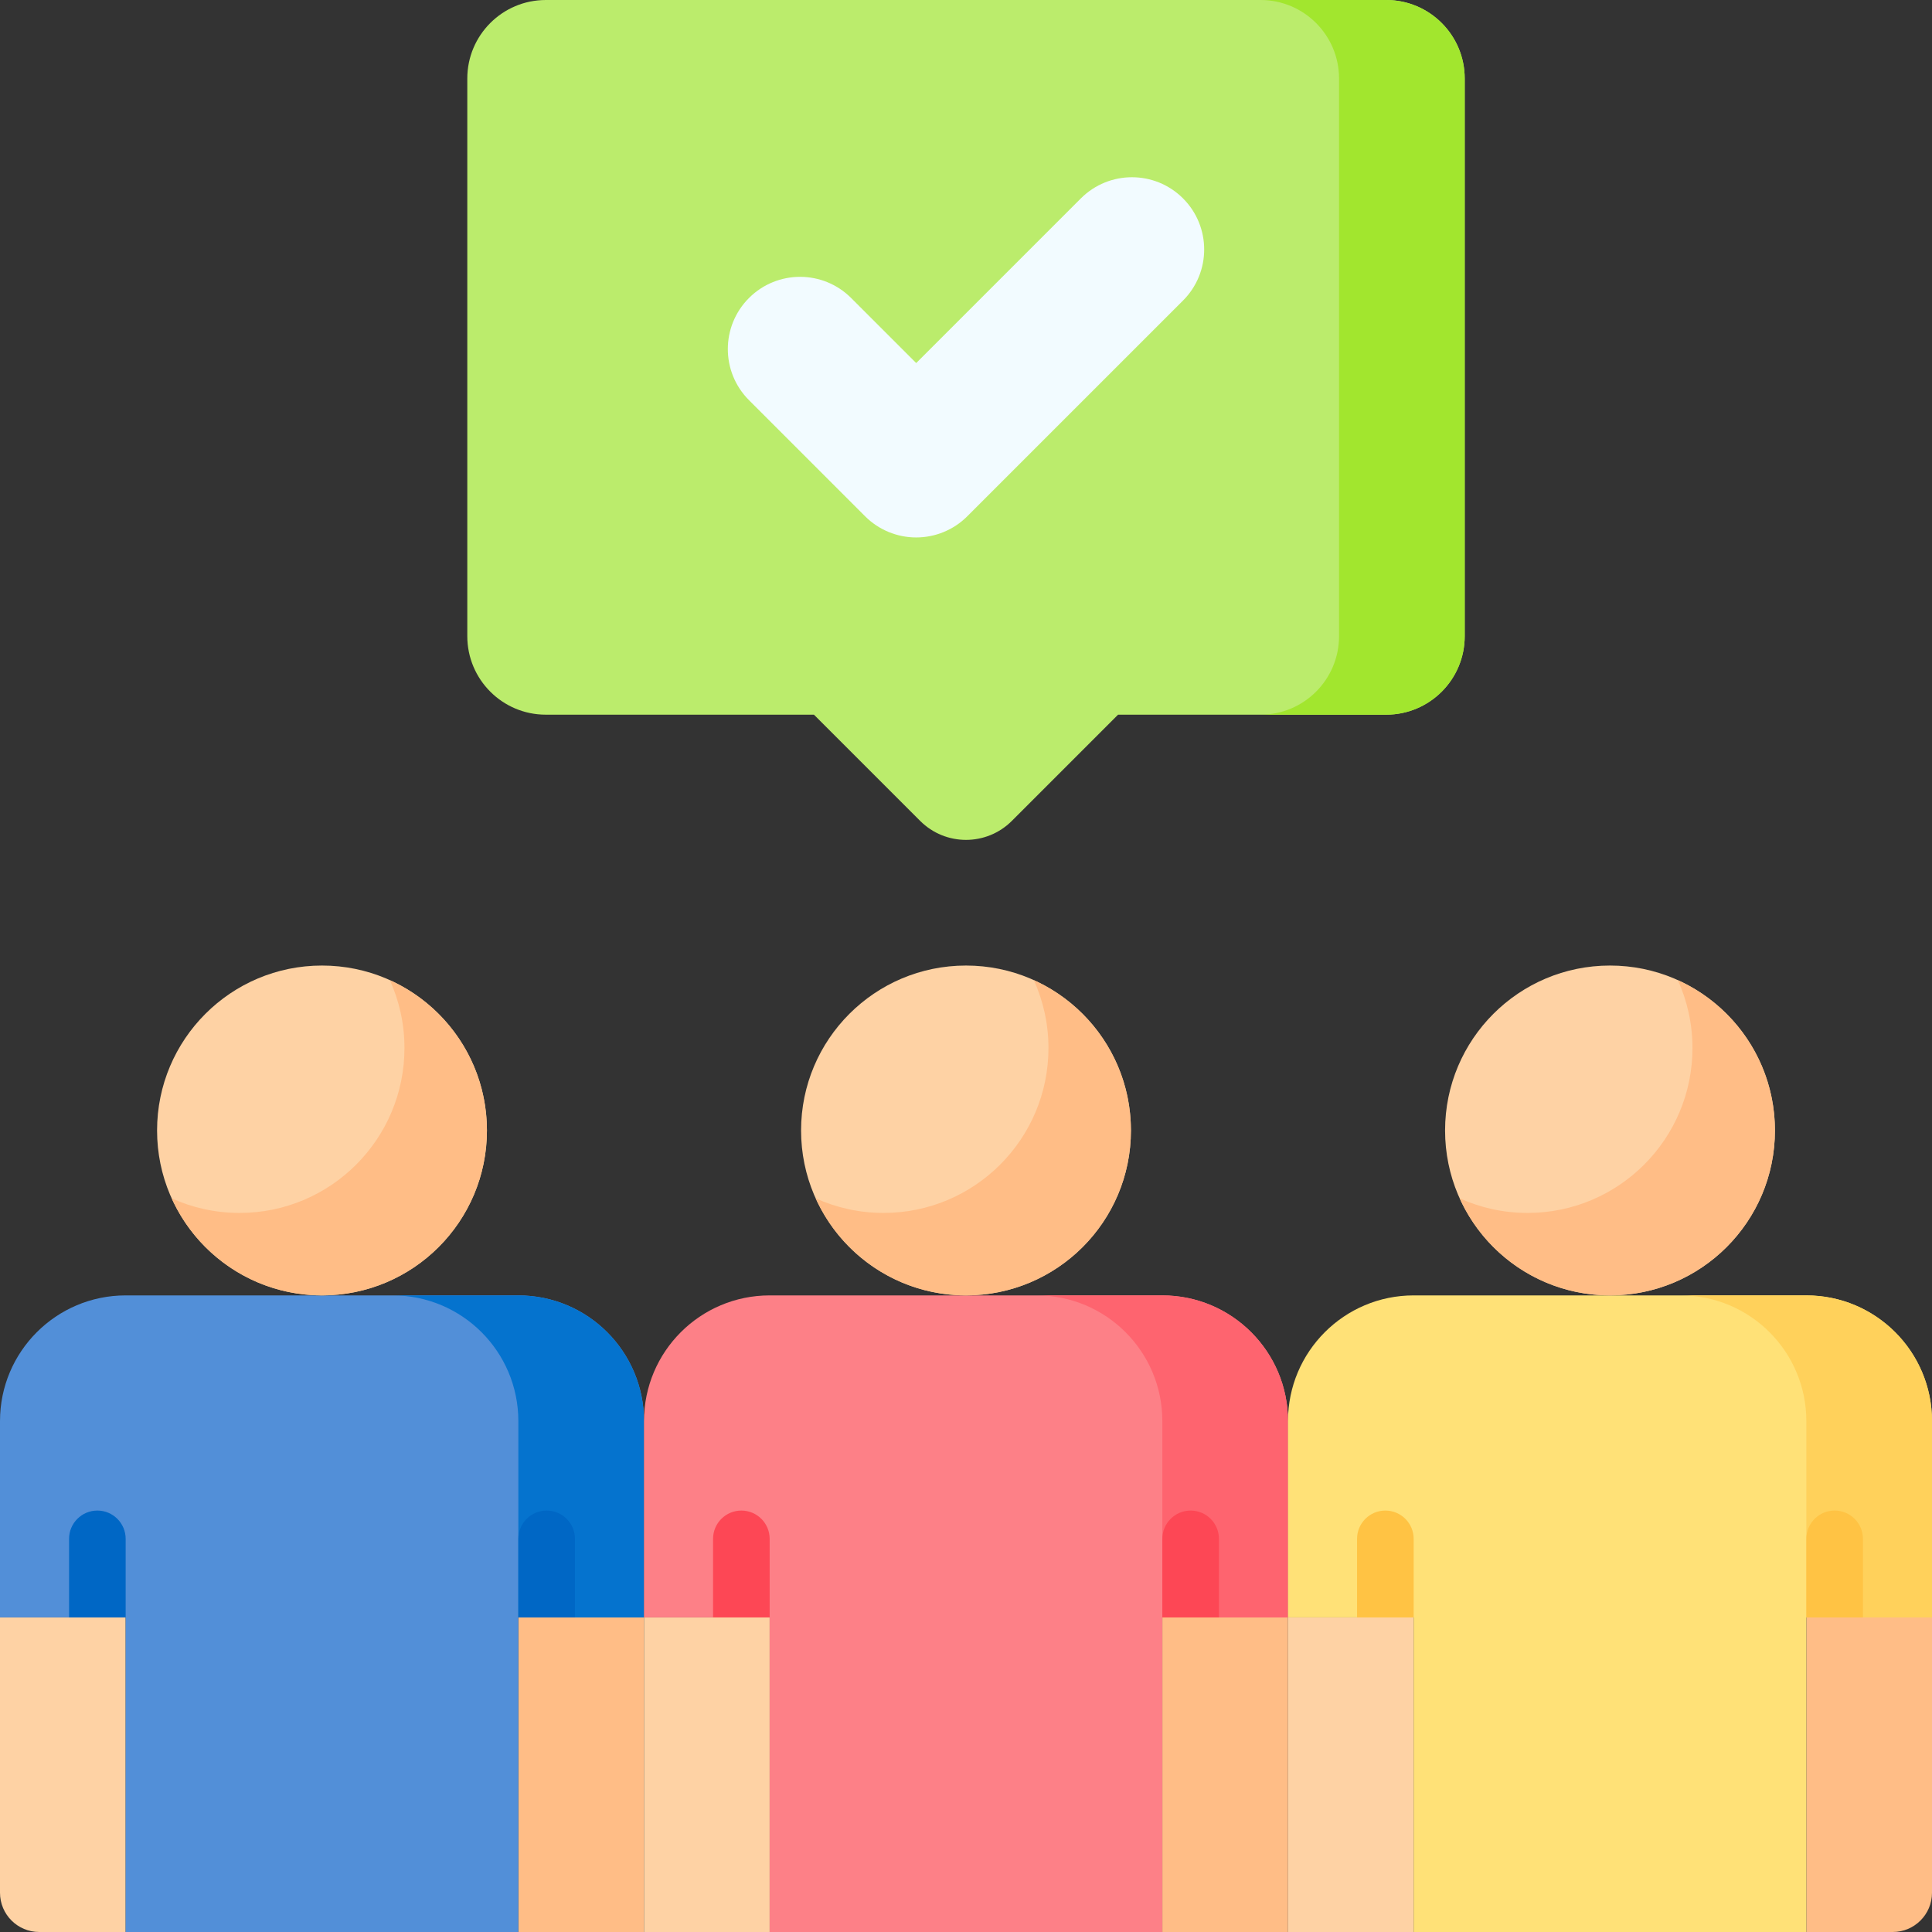
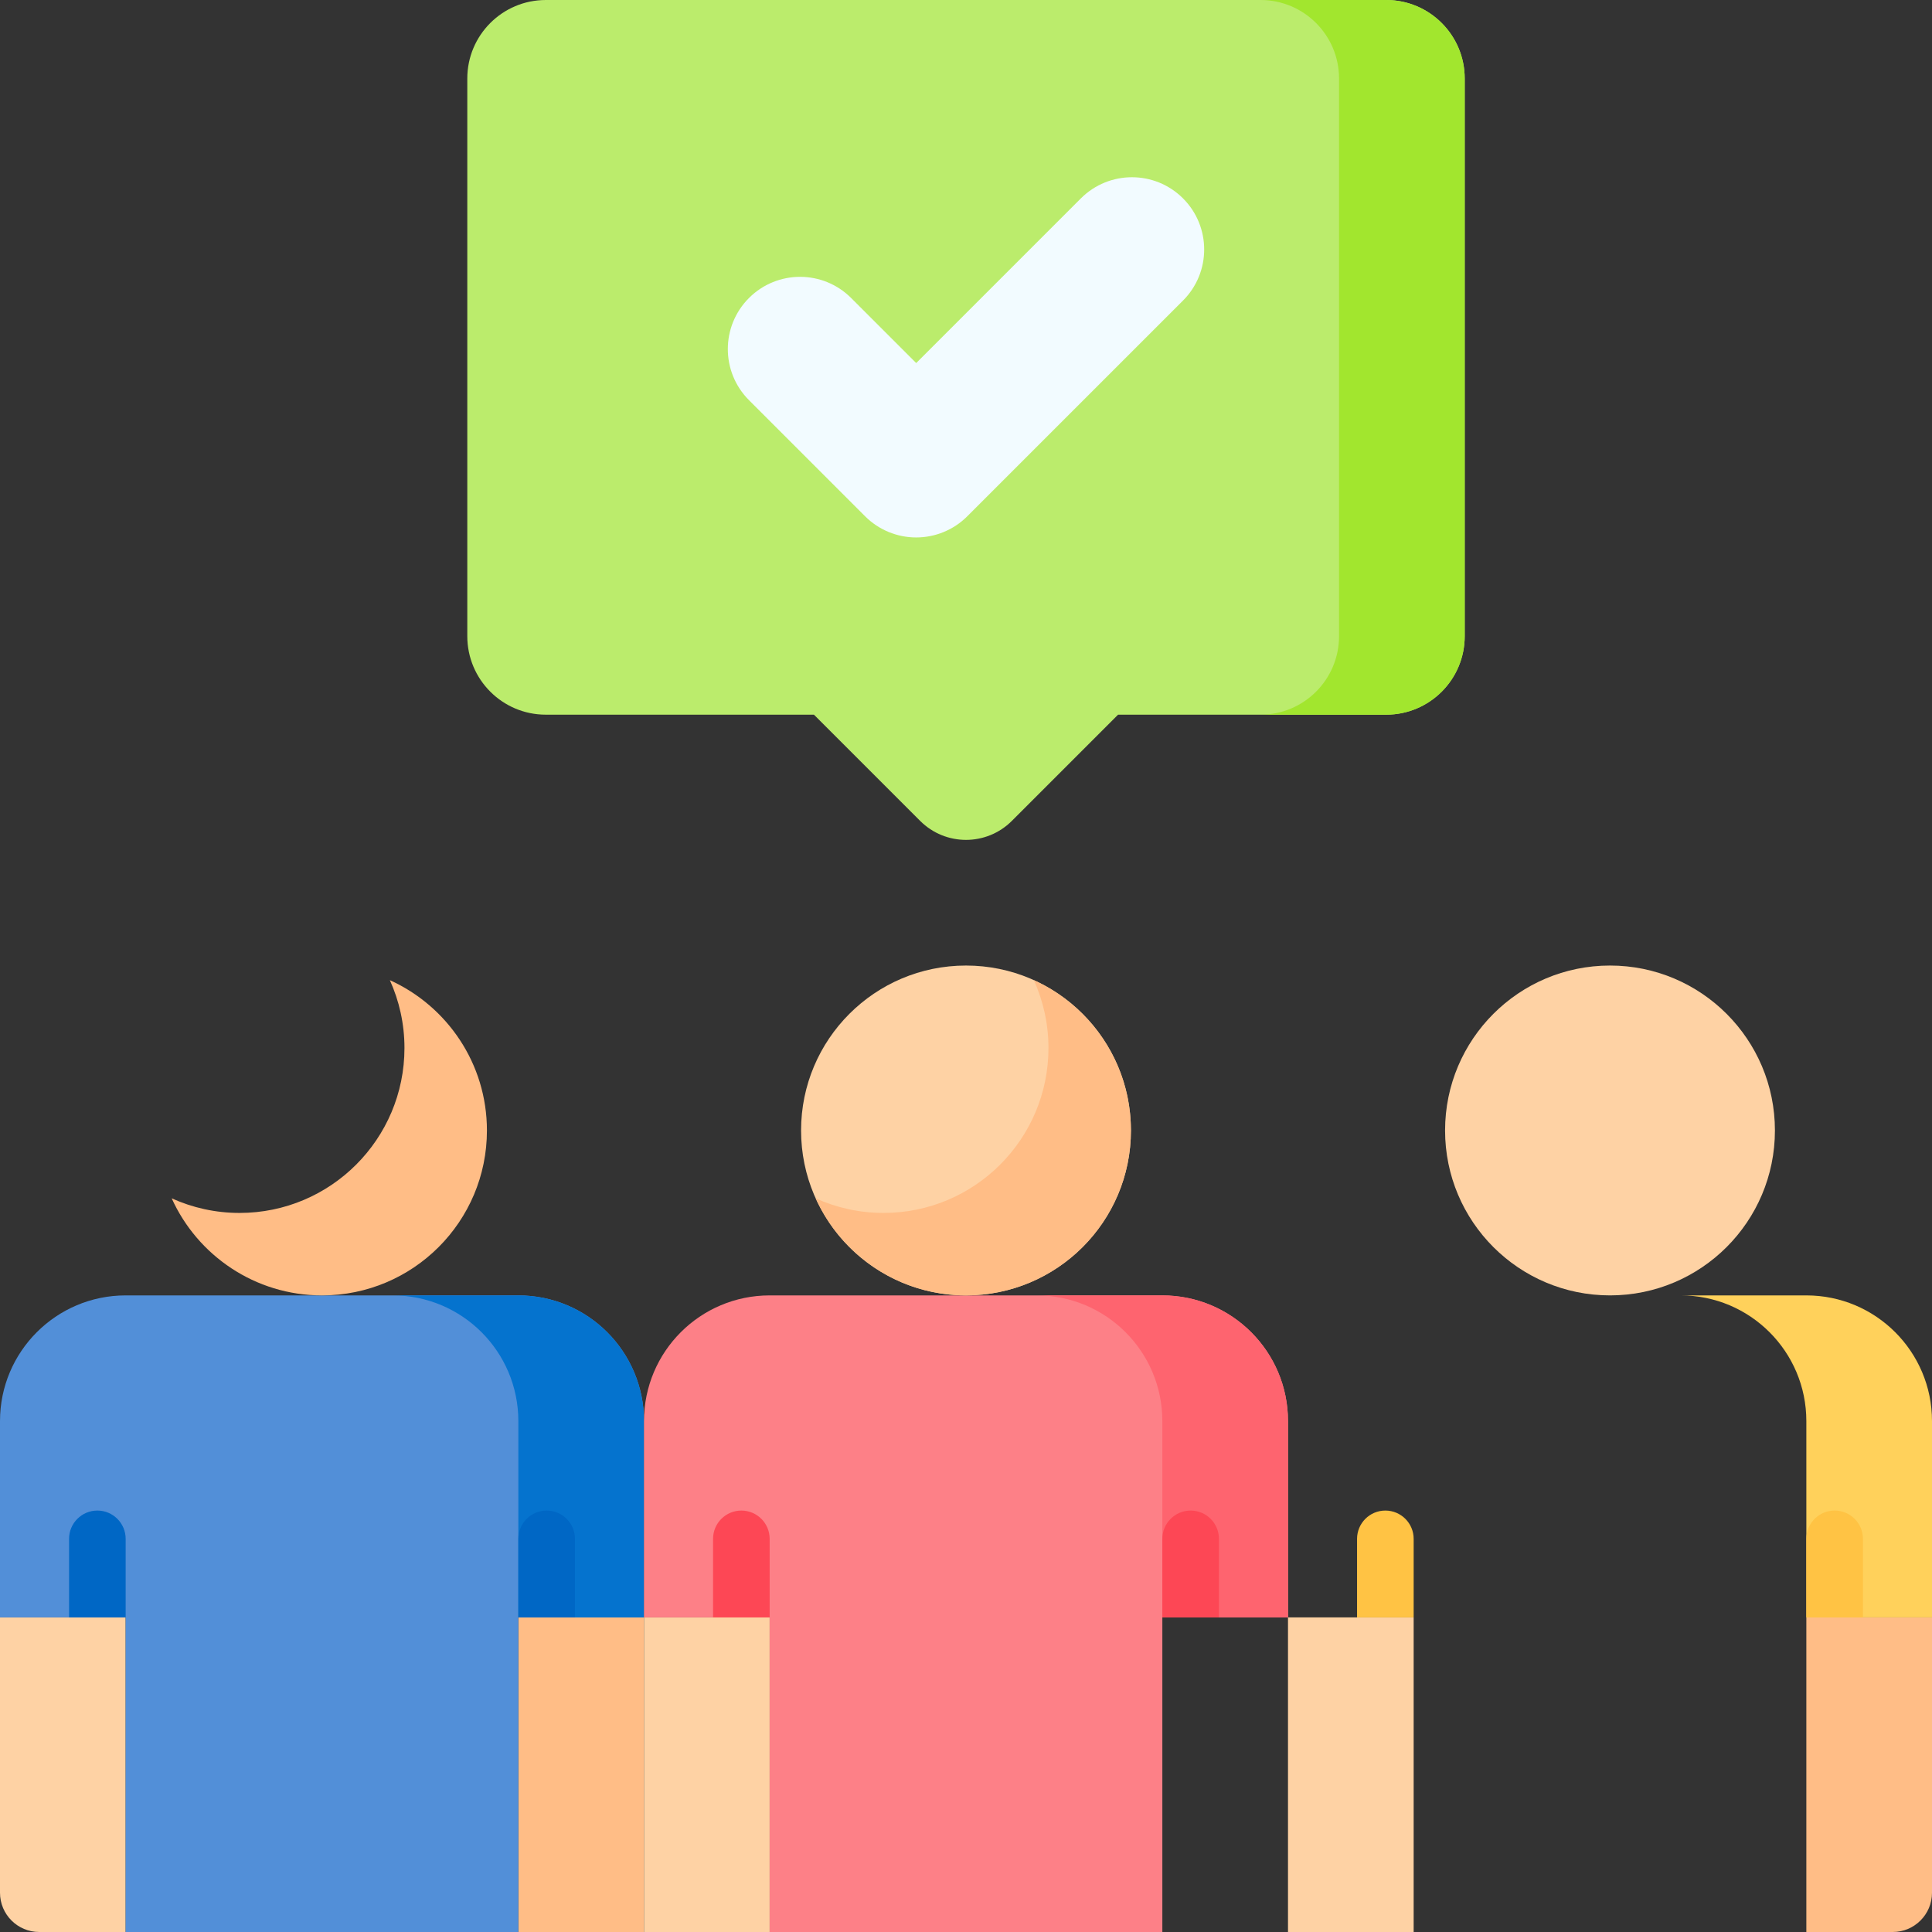
<svg xmlns="http://www.w3.org/2000/svg" id="Capa_1" enable-background="new 0 0 512 512" height="512" viewBox="0 0 512 512" width="512">
  <rect x="0" y="0" width="512" height="512" fill="#333333" stroke="none" />
  <g>
    <path d="m367.35 0h-222.7c-11.495 0-20.813 9.318-20.813 20.813v147.772c0 11.495 9.318 20.813 20.813 20.813h71.053l28.148 28.148c6.71 6.71 17.588 6.71 24.298 0l28.148-28.148h71.053c11.495 0 20.813-9.318 20.813-20.813v-147.772c0-11.495-9.319-20.813-20.813-20.813z" fill="#bbec6c" />
    <path d="m367.35 0h-33.301c11.495 0 20.813 9.318 20.813 20.813v147.772c0 11.495-9.318 20.813-20.813 20.813h33.301c11.495 0 20.813-9.318 20.813-20.813v-147.772c0-11.495-9.319-20.813-20.813-20.813z" fill="#a2e62e" />
    <g>
      <path d="m137.366 428.627h33.301v83.373h-33.301z" fill="#ffbd86" />
      <path d="m33.301 512h-22.894c-5.748 0-10.407-4.659-10.407-10.406v-72.966h33.301z" fill="#fed2a4" />
      <path d="m0 376.595v52.033h33.301v83.372h104.065v-83.373h33.301v-52.033c0-18.392-14.909-33.301-33.301-33.301h-104.065c-18.392.001-33.301 14.91-33.301 33.302z" fill="#528fd8" />
      <path d="m137.366 343.294h-33.301c18.392 0 33.301 14.909 33.301 33.301v52.033h33.301v-52.033c0-18.392-14.91-33.301-33.301-33.301z" fill="#0573ce" />
-       <circle cx="85.333" cy="299.586" fill="#fed2a4" r="43.707" />
      <path d="m103.315 259.752c2.48 5.486 3.872 11.569 3.872 17.981 0 24.139-19.568 43.707-43.707 43.707-6.412 0-12.495-1.392-17.981-3.872 6.857 15.167 22.108 25.726 39.835 25.726 24.139 0 43.707-19.568 43.707-43.707 0-17.728-10.56-32.978-25.726-39.835z" fill="#ffbd86" />
    </g>
    <g>
-       <path d="m308.033 428.627h33.301v83.373h-33.301z" fill="#ffbd86" />
      <path d="m170.667 428.627h33.301v83.373h-33.301z" fill="#fed2a4" />
      <path d="m170.667 376.595v52.033h33.301v83.372h104.065v-83.373h33.301v-52.033c0-18.392-14.909-33.301-33.301-33.301h-104.066c-18.391.001-33.3 14.91-33.3 33.302z" fill="#fd8087" />
      <path d="m308.033 343.294h-33.301c18.392 0 33.301 14.909 33.301 33.301v52.033h33.301v-52.033c-.001-18.392-14.91-33.301-33.301-33.301z" fill="#fe646f" />
      <circle cx="256" cy="299.586" fill="#fed2a4" r="43.707" />
      <path d="m273.981 259.752c2.48 5.486 3.872 11.569 3.872 17.981 0 24.139-19.568 43.707-43.707 43.707-6.412 0-12.495-1.392-17.981-3.872 6.857 15.167 22.108 25.726 39.835 25.726 24.139 0 43.707-19.568 43.707-43.707 0-17.728-10.559-32.978-25.726-39.835z" fill="#ffbd86" />
    </g>
    <g>
      <path d="m501.594 512h-22.894v-83.373h33.3v72.966c0 5.748-4.659 10.407-10.406 10.407z" fill="#ffbd86" />
      <path d="m341.333 428.627h33.301v83.373h-33.301z" fill="#fed2a4" />
-       <path d="m341.333 376.595v52.033h33.301v83.372h104.065v-83.373h33.301v-52.033c0-18.392-14.909-33.301-33.301-33.301h-104.065c-18.391.001-33.301 14.91-33.301 33.302z" fill="#ffe177" />
      <path d="m478.699 343.294h-33.301c18.392 0 33.301 14.909 33.301 33.301v52.033h33.301v-52.033c0-18.392-14.909-33.301-33.301-33.301z" fill="#ffd15b" />
      <circle cx="426.667" cy="299.586" fill="#fed2a4" r="43.707" />
-       <path d="m444.648 259.752c2.48 5.486 3.872 11.569 3.872 17.981 0 24.139-19.568 43.707-43.707 43.707-6.412 0-12.495-1.392-17.981-3.872 6.857 15.167 22.108 25.726 39.835 25.726 24.139 0 43.707-19.568 43.707-43.707 0-17.728-10.56-32.978-25.726-39.835z" fill="#ffbd86" />
    </g>
    <g>
      <g>
        <g>
          <path d="m242.801 142.43c-5.077 0-9.946-2.017-13.537-5.607l-30.777-30.778c-7.475-7.477-7.475-19.597.001-27.072 7.477-7.477 19.596-7.477 27.073 0l17.241 17.241 43.64-43.639c7.475-7.475 19.597-7.475 27.072 0 7.476 7.475 7.476 19.597 0 27.072l-57.176 57.176c-3.591 3.591-8.46 5.607-13.537 5.607z" fill="#f2fbff" />
        </g>
      </g>
    </g>
    <path d="m144.866 400.314c-4.142 0-7.5 3.358-7.5 7.5v20.813h15v-20.813c0-4.142-3.358-7.5-7.5-7.5z" fill="#0067c5" />
    <path d="m25.801 400.314c-4.142 0-7.5 3.358-7.5 7.5v20.813h15v-20.813c0-4.142-3.358-7.5-7.5-7.5z" fill="#0067c5" />
    <path d="m315.532 400.314c-4.143 0-7.5 3.358-7.5 7.5v20.813h15v-20.813c0-4.142-3.357-7.5-7.5-7.5z" fill="#fd4755" />
    <path d="m196.468 400.314c-4.142 0-7.5 3.358-7.5 7.5v20.813h15v-20.813c0-4.142-3.358-7.5-7.5-7.5z" fill="#fd4755" />
    <g fill="#ffc344">
      <path d="m486.199 400.314c-4.143 0-7.5 3.358-7.5 7.5v20.813h15v-20.813c0-4.142-3.357-7.5-7.5-7.5z" />
      <path d="m367.134 400.314c-4.143 0-7.5 3.358-7.5 7.5v20.813h15v-20.813c0-4.142-3.358-7.5-7.5-7.5z" />
    </g>
  </g>
</svg>